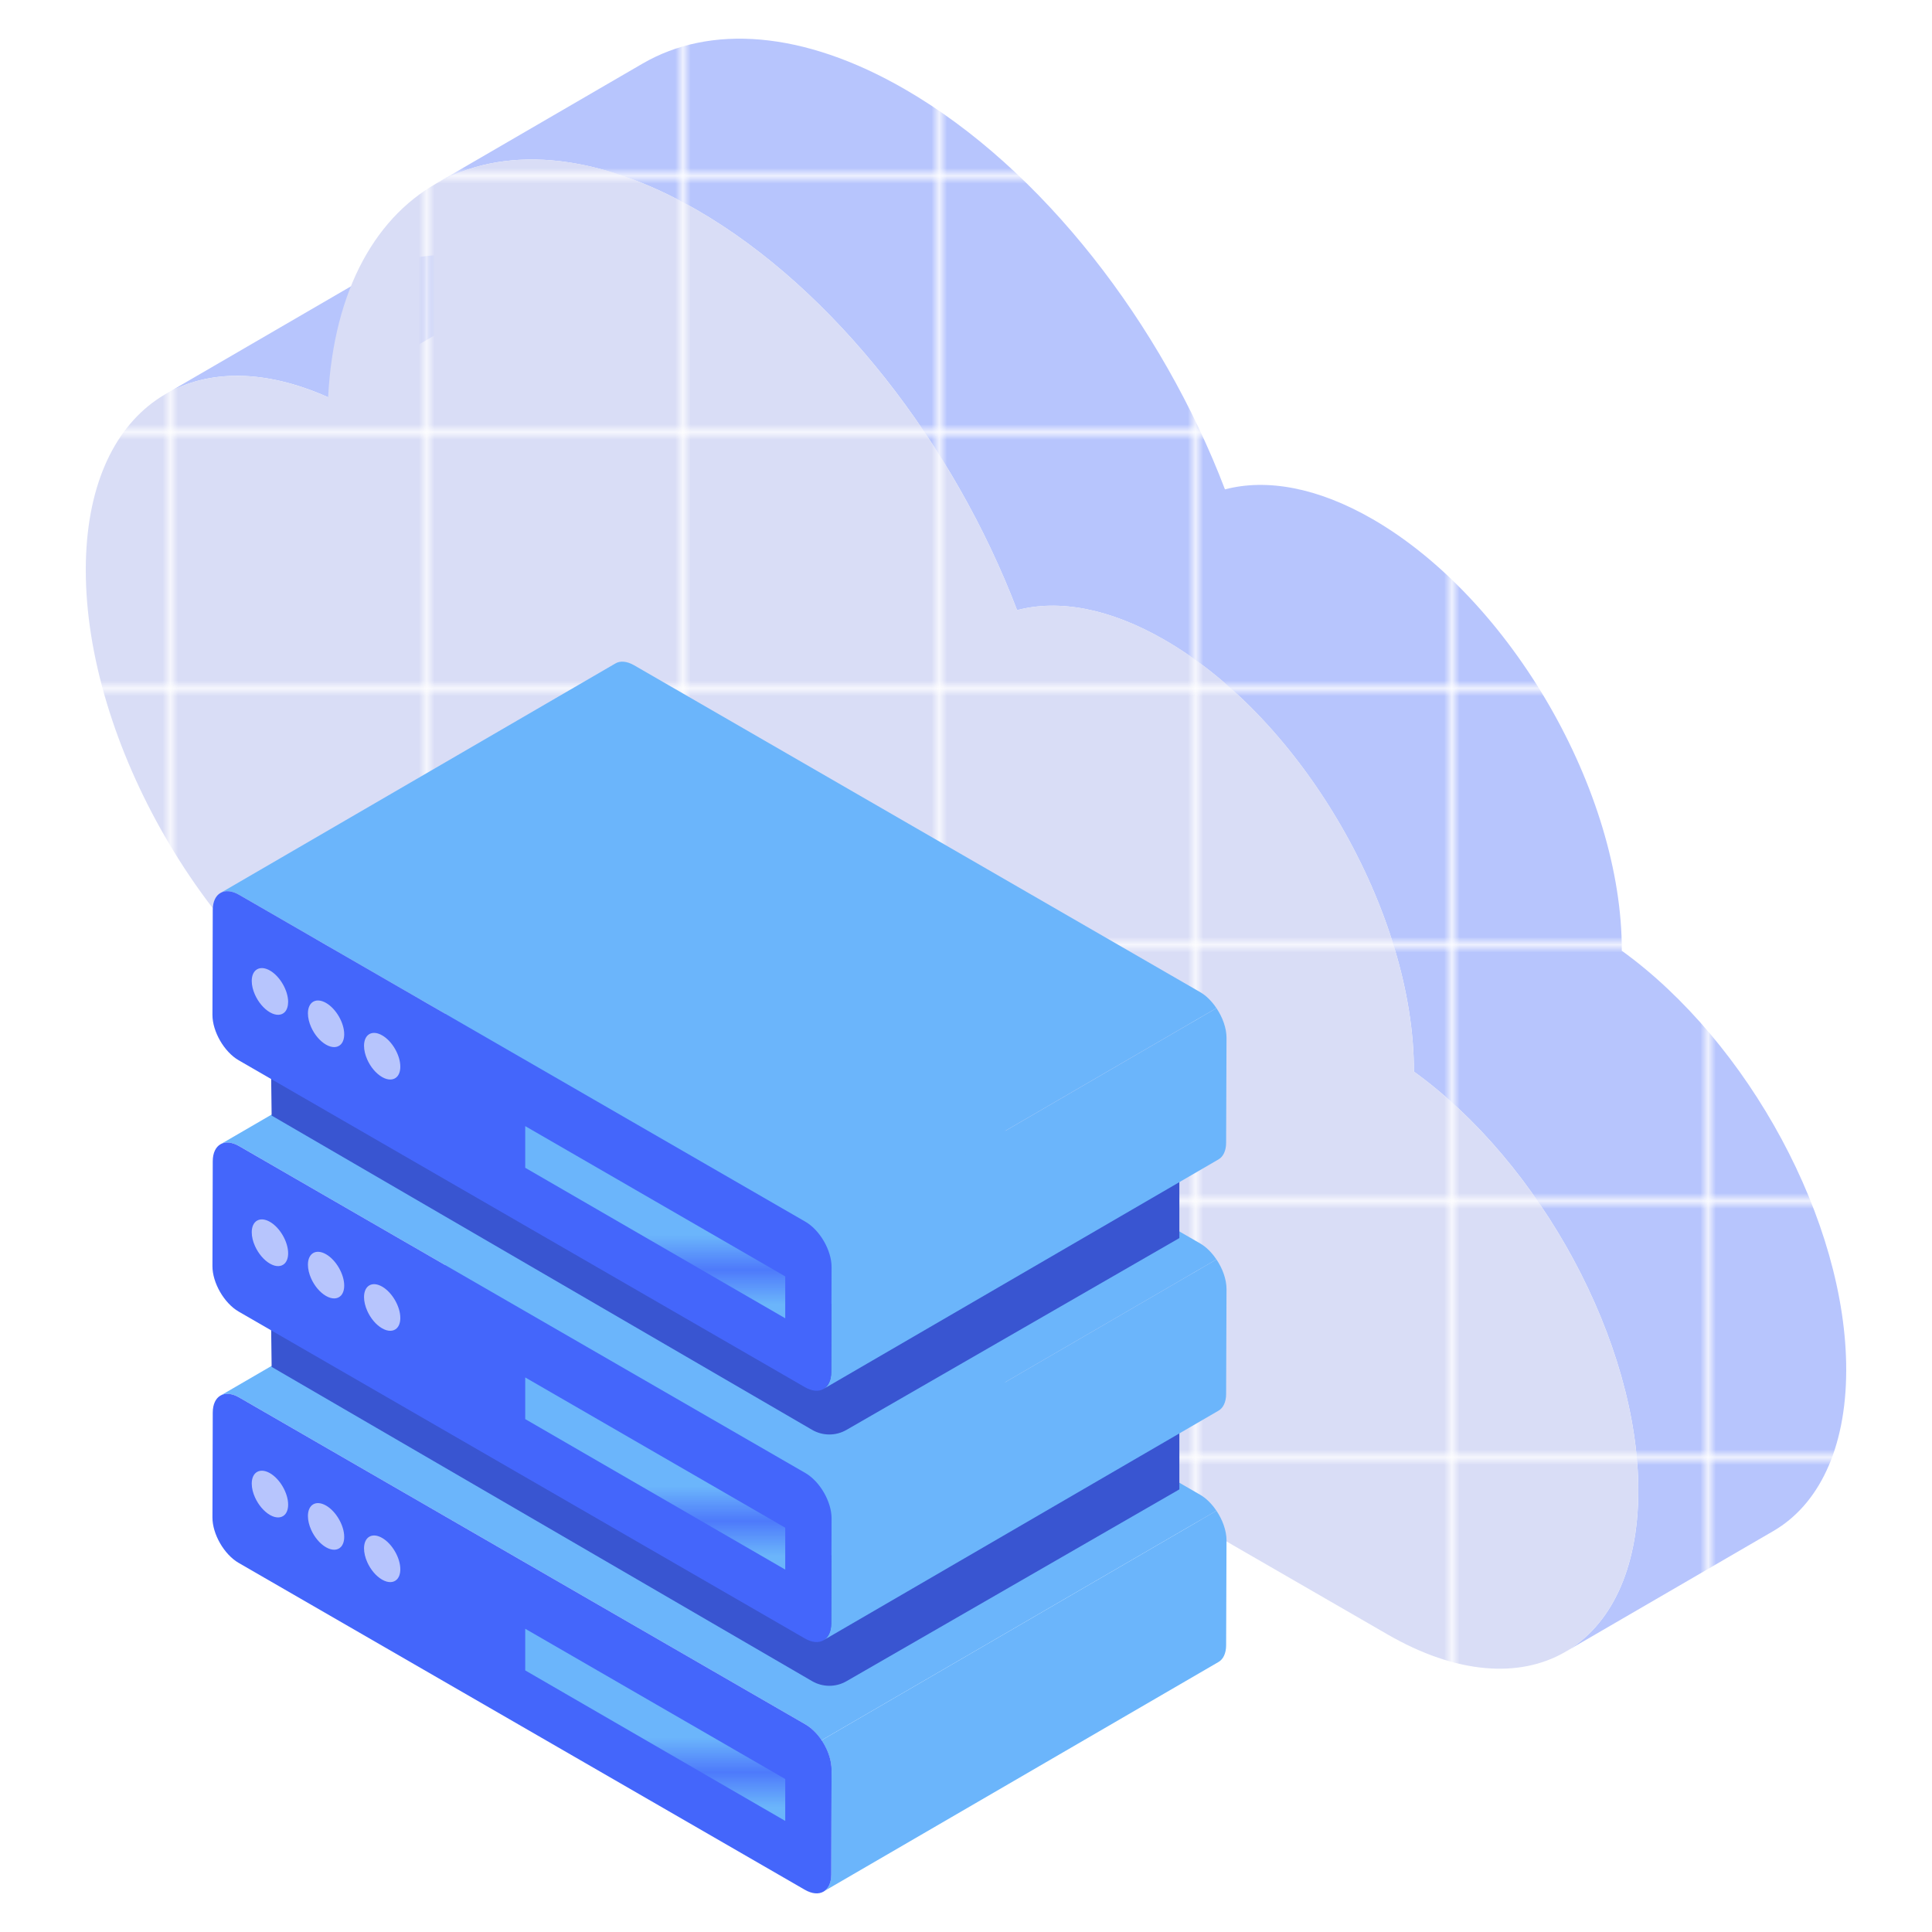
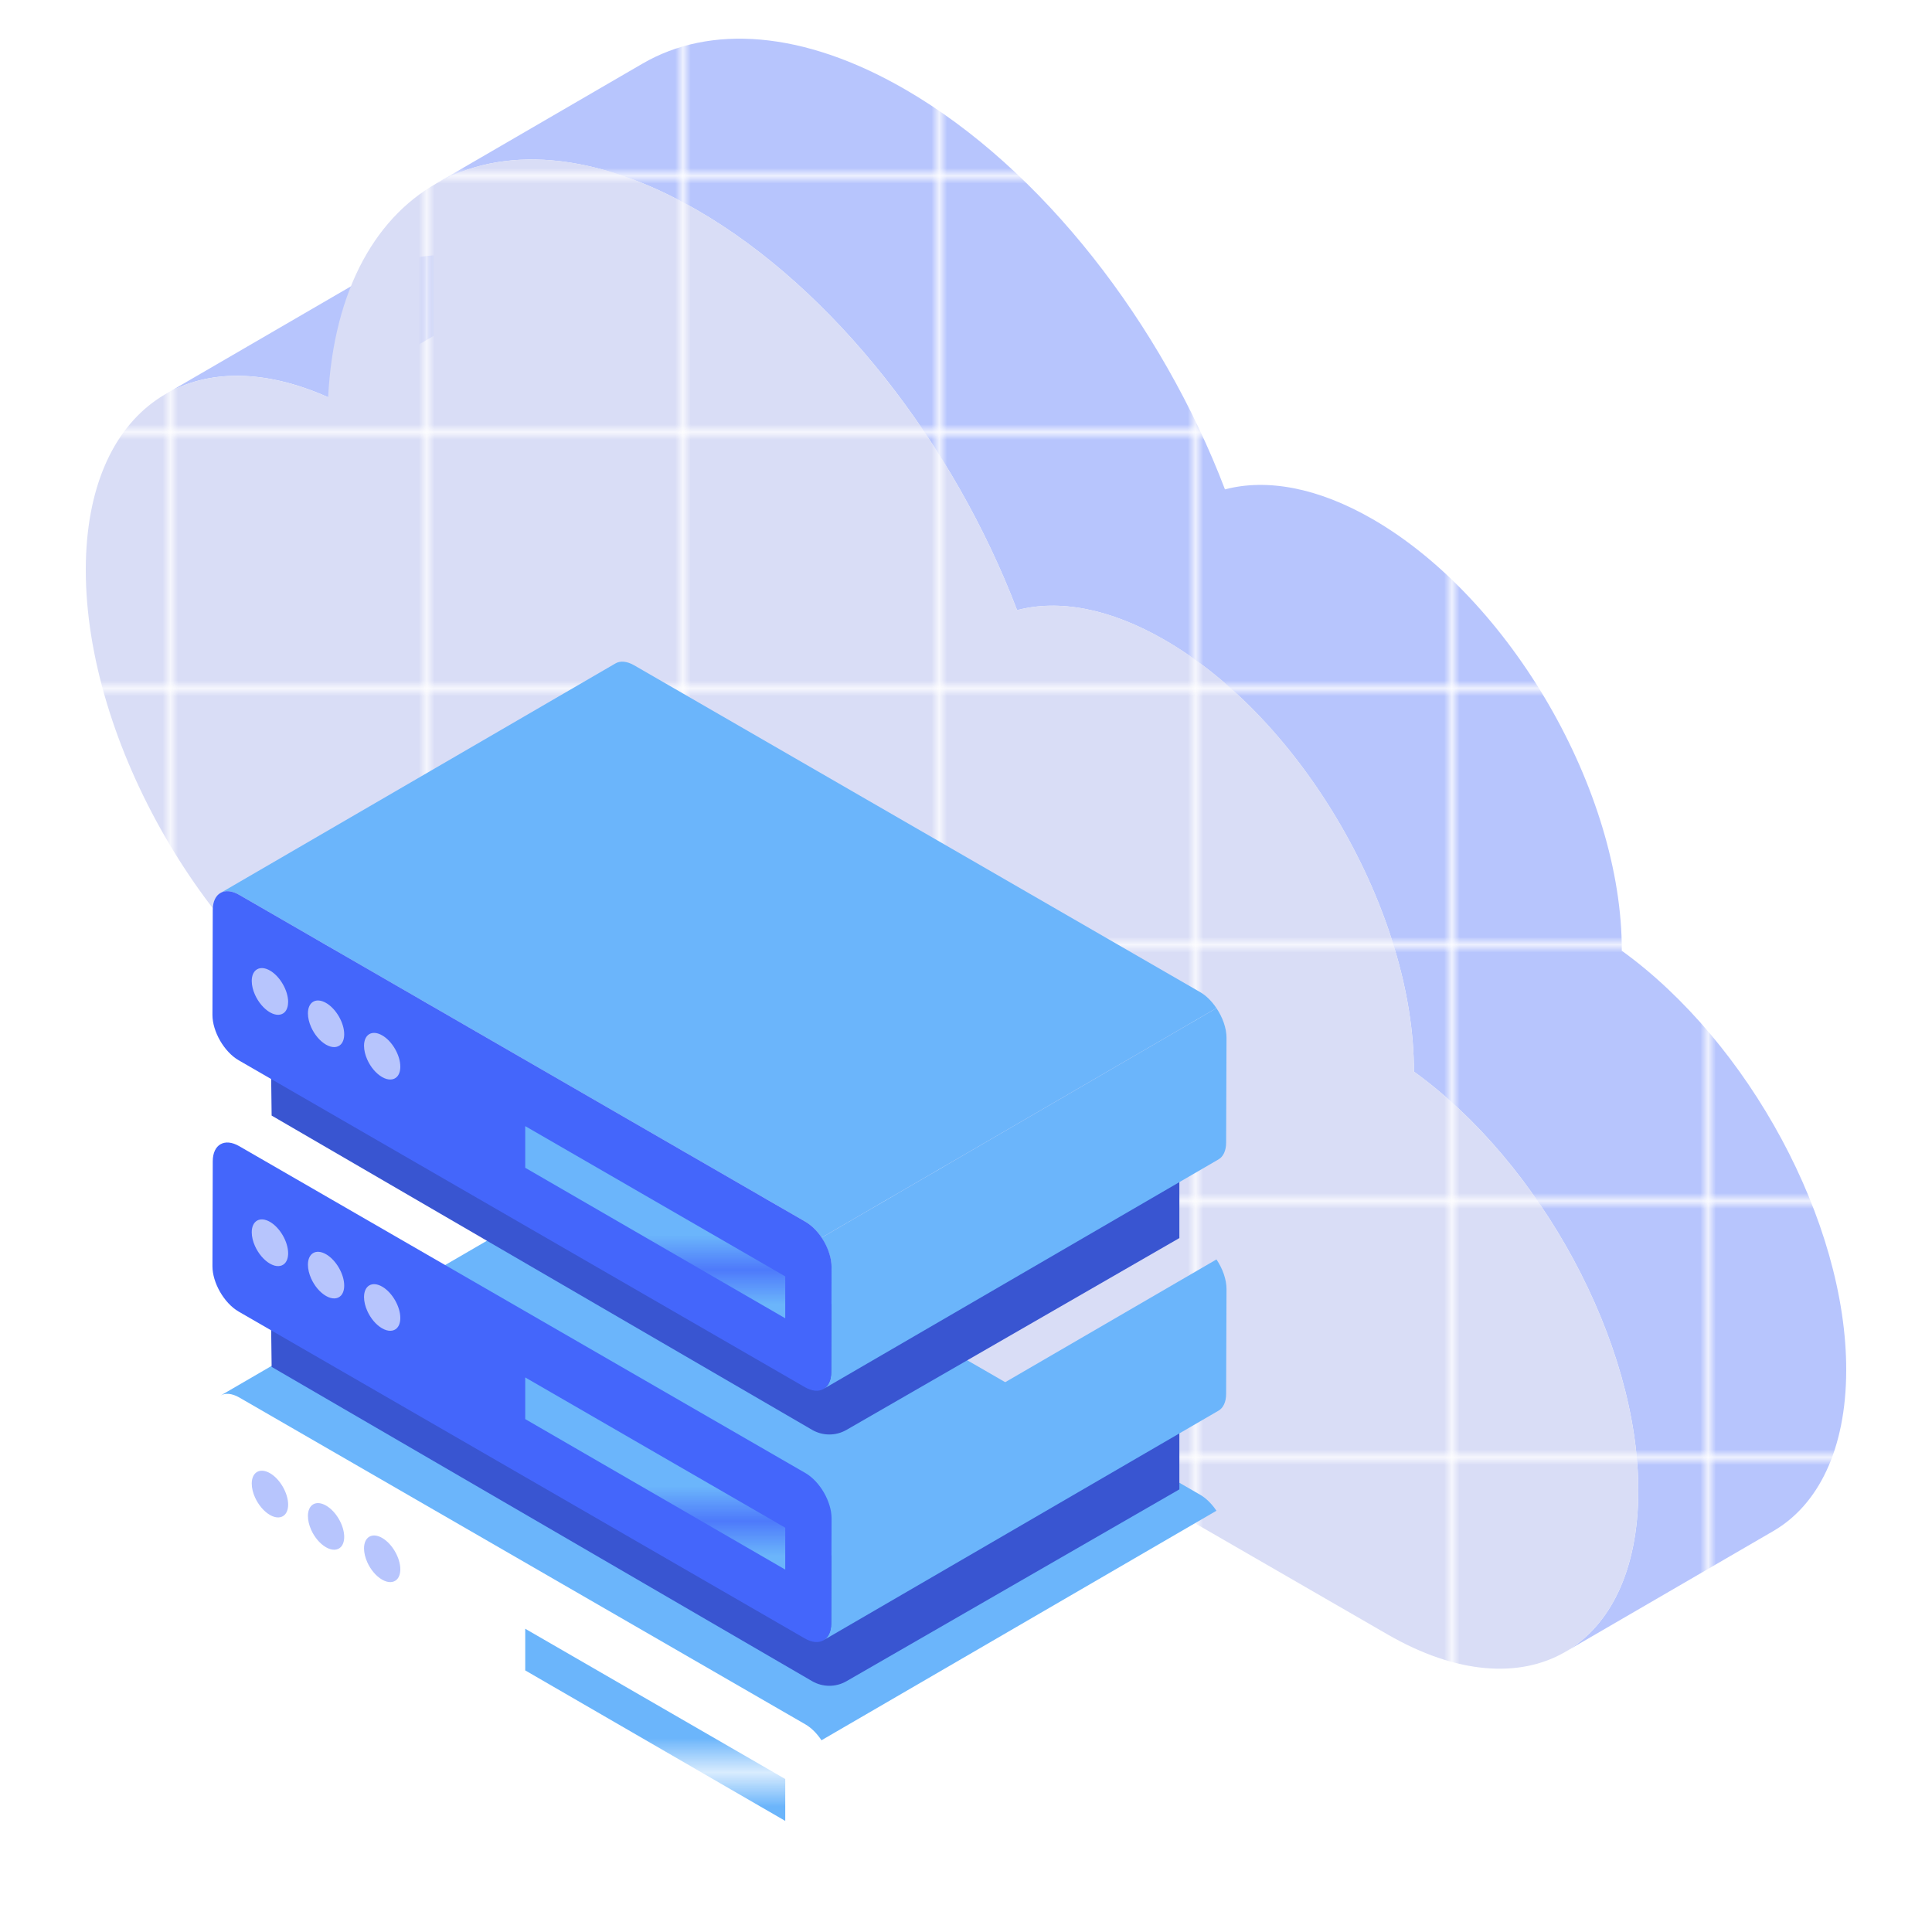
<svg xmlns="http://www.w3.org/2000/svg" xmlns:xlink="http://www.w3.org/1999/xlink" id="Layer_1" x="0" y="0" version="1.1" viewBox="0 0 50 50" xml:space="preserve" style="enable-background:new 0 0 50 50">
  <style type="text/css">.st0{fill:none}.st1{fill:#b7c5fd}.st2{fill:#d9ddf6}.st3{fill:#6bb5fb}.st6{fill:#3955d1}.st7{fill:#4466fb}.st10{enable-background:new}.st12{fill:url(#SVGID_1_)}.st13{fill:url(#SVGID_2_)}.st14{fill:url(#SVGID_3_)}.st15{fill:url(#SVGID_4_)}.st16{fill:url(#SVGID_5_)}.st17{fill:url(#SVGID_6_)}.st18{fill:url(#SVGID_7_)}.st19{fill:url(#SVGID_8_)}.st20{fill:url(#SVGID_9_)}</style>
  <pattern id="Unnamed_Pattern_12" width="32.252" height="32.252" x="-70" patternUnits="userSpaceOnUse" viewBox="0 -32.252 32.252 32.252" style="overflow:visible">
    <g>
      <rect width="32.252" height="32.252" y="-32.252" class="st0" />
      <g>
        <rect width="32.252" height="32.252" x="0" y="-32.252" class="st1" />
      </g>
    </g>
  </pattern>
  <pattern id="Unnamed_Pattern_13" width="32.252" height="32.252" x="-70" patternUnits="userSpaceOnUse" viewBox="0 -32.252 32.252 32.252" style="overflow:visible">
    <g>
      <rect width="32.252" height="32.252" y="-32.252" class="st0" />
      <g>
        <rect width="32.252" height="32.252" x="0" y="-32.252" class="st2" />
      </g>
    </g>
  </pattern>
  <pattern id="Unnamed_Pattern_2" width="32.252" height="32.252" x="-70" patternUnits="userSpaceOnUse" viewBox="0 -32.252 32.252 32.252" style="overflow:visible">
    <g>
      <rect width="32.252" height="32.252" y="-32.252" class="st0" />
      <g>
        <rect width="32.252" height="32.252" x="0" y="-32.252" class="st3" />
      </g>
    </g>
  </pattern>
  <g>
    <g>
      <g class="st10">
        <g>
          <pattern id="SVGID_1_" patternTransform="matrix(0.201 0 0 0.201 -6435.329 -6329.865)" xlink:href="#Unnamed_Pattern_12" />
          <path d="M47.78,35.473c-0.006,2.039-0.725,3.475-1.886,4.15l-5.382,3.126 c1.161-0.675,1.882-2.109,1.888-4.15c0.01-3.857-2.537-8.506-5.808-10.866 c0.01-4.106-2.877-9.108-6.449-11.169c-1.428-0.826-2.75-1.057-3.821-0.773 c-1.627-4.267-4.725-8.301-8.285-10.356c-2.65-1.529-5.05-1.671-6.784-0.665l5.38-3.126 c1.734-1.006,4.134-0.866,6.784,0.665c3.56,2.055,6.657,6.089,8.285,10.356 c1.073-0.283,2.393-0.054,3.823,0.771c3.572,2.063,6.459,7.063,6.447,11.169 C45.243,26.967,47.79,31.616,47.78,35.473z" class="st12" />
          <pattern id="SVGID_2_" patternTransform="matrix(0.201 0 0 0.201 -6435.329 -6329.865)" xlink:href="#Unnamed_Pattern_12" />
          <path d="M13.872,7.153l-5.38,3.128c-1.639-0.733-3.11-0.721-4.215-0.078l5.382-3.128 C10.762,6.434,12.233,6.422,13.872,7.153z" class="st13" />
        </g>
        <g>
          <pattern id="SVGID_3_" patternTransform="matrix(0.201 0 0 0.201 -6435.329 -6329.865)" xlink:href="#Unnamed_Pattern_13" />
          <path d="M18.038,5.435c3.559,2.055,6.657,6.089,8.284,10.355 c1.072-0.283,2.394-0.053,3.822,0.772c3.572,2.062,6.459,7.064,6.447,11.17 c3.272,2.361,5.819,7.01,5.808,10.867c-0.012,4.105-2.916,5.763-6.489,3.7L9.253,26.908 c-3.897-2.25-7.045-7.704-7.033-12.182c0.012-4.161,2.753-6.016,6.272-4.445 C8.783,4.675,12.951,2.498,18.038,5.435z" class="st14" />
        </g>
      </g>
    </g>
    <g>
      <g>
        <g>
          <g>
            <g>
              <g>
                <g>
                  <path d="M20.843,44.626L6.191,36.166c-0.192-0.11-0.365-0.12-0.485-0.048 l10.221-5.94c0.12-0.072,0.293-0.063,0.485,0.048l14.651,8.46 c0.159,0.092,0.303,0.24,0.418,0.412l-10.221,5.94C21.145,44.866,21.002,44.718,20.843,44.626 z" class="st3" />
-                   <path d="M31.732,42.579c0,0.211-0.077,0.365-0.197,0.433l-10.221,5.94 c0.12-0.067,0.197-0.221,0.197-0.437l0.01-2.711c0-0.252-0.103-0.532-0.26-0.766 l10.221-5.94c0.157,0.234,0.26,0.514,0.26,0.766L31.732,42.579z" class="st3" />
                </g>
-                 <path d="M6.19,36.166c-0.377-0.218-0.682-0.044-0.684,0.39l-0.008,2.716 c-0.001,0.43,0.302,0.958,0.679,1.176l14.652,8.459c0.377,0.218,0.682,0.041,0.684-0.39 l0.008-2.716c0.001-0.434-0.302-0.958-0.679-1.176L6.19,36.166z" class="st7" />
              </g>
            </g>
          </g>
        </g>
        <g>
          <pattern id="SVGID_4_" patternTransform="matrix(-0.891 0 0 0.891 -15094.82 -894.585)" xlink:href="#Unnamed_Pattern_2" />
          <polygon points="13.593 42.152 20.322 46.041 20.322 47.125 13.593 43.23" class="st15" />
        </g>
        <g>
          <g>
            <pattern id="SVGID_5_" patternTransform="matrix(-0.891 0 0 0.891 -15094.82 -894.798)" xlink:href="#Unnamed_Pattern_12" />
            <path d="M6.989,38.127c-0.261-0.151-0.473-0.029-0.474,0.267 c-0,0.116,0.031,0.241,0.085,0.36c0.085,0.188,0.226,0.36,0.386,0.453 c0.158,0.091,0.299,0.082,0.385-0.007c0.054-0.057,0.086-0.145,0.086-0.261 C7.457,38.642,7.246,38.276,6.989,38.127 M8.44,38.965c-0.261-0.151-0.47-0.028-0.471,0.268 c-0,0.116,0.031,0.241,0.084,0.359c0.084,0.188,0.224,0.359,0.384,0.451 c0.158,0.091,0.299,0.082,0.385-0.007c0.054-0.057,0.086-0.145,0.086-0.261 C8.909,39.48,8.698,39.114,8.44,38.965 M9.892,39.803c-0.261-0.151-0.47-0.028-0.471,0.268 c-0,0.116,0.031,0.241,0.084,0.359c0.084,0.188,0.224,0.359,0.384,0.451 c0.158,0.091,0.299,0.082,0.385-0.007c0.054-0.057,0.086-0.145,0.086-0.261 C10.361,40.318,10.15,39.952,9.892,39.803" class="st16" />
          </g>
        </g>
      </g>
      <g>
        <g>
          <g>
            <path d="M21.418,40.305l9.104-5.239v3.479l-8.616,4.965 c-0.274,0.158-0.613,0.158-0.887-0.001l-13.989-8.134L6.986,31.922L21.418,40.305z" class="st6" />
            <g>
              <g>
                <g>
-                   <path d="M20.843,38.122L6.191,29.662c-0.192-0.11-0.365-0.12-0.485-0.048 l10.221-5.94c0.12-0.072,0.293-0.063,0.485,0.048l14.651,8.46 c0.159,0.092,0.303,0.24,0.418,0.412l-10.221,5.94C21.145,38.362,21.002,38.214,20.843,38.122 z" class="st3" />
                  <path d="M31.732,36.075c0,0.211-0.077,0.365-0.197,0.433L21.314,42.448 c0.12-0.067,0.197-0.221,0.197-0.437l0.01-2.711c0-0.252-0.103-0.532-0.26-0.766 l10.221-5.94c0.157,0.234,0.26,0.514,0.26,0.766L31.732,36.075z" class="st3" />
                </g>
                <path d="M6.19,29.662c-0.377-0.218-0.682-0.044-0.684,0.39l-0.008,2.716 c-0.001,0.43,0.302,0.958,0.679,1.176l14.652,8.459c0.377,0.218,0.682,0.041,0.684-0.39 l0.008-2.716c0.001-0.434-0.302-0.958-0.679-1.176L6.19,29.662z" class="st7" />
              </g>
            </g>
          </g>
        </g>
        <g>
          <pattern id="SVGID_6_" patternTransform="matrix(-0.891 0 0 0.891 -15094.82 -901.088)" xlink:href="#Unnamed_Pattern_2" />
          <polygon points="13.593 35.648 20.322 39.537 20.322 40.621 13.593 36.726" class="st17" />
        </g>
        <g>
          <g>
            <pattern id="SVGID_7_" patternTransform="matrix(-0.891 0 0 0.891 -15094.82 -901.302)" xlink:href="#Unnamed_Pattern_12" />
            <path d="M6.989,31.623c-0.261-0.151-0.473-0.029-0.474,0.267 c-0,0.116,0.031,0.241,0.085,0.36c0.085,0.188,0.226,0.36,0.386,0.453 c0.158,0.091,0.299,0.082,0.385-0.007c0.054-0.057,0.086-0.145,0.086-0.261 C7.457,32.138,7.246,31.772,6.989,31.623 M8.44,32.461c-0.261-0.151-0.47-0.028-0.471,0.268 c-0,0.116,0.031,0.241,0.084,0.359c0.084,0.188,0.224,0.359,0.384,0.451 c0.158,0.091,0.299,0.082,0.385-0.007c0.054-0.057,0.086-0.145,0.086-0.261 C8.909,32.976,8.698,32.61,8.44,32.461 M9.892,33.299c-0.261-0.151-0.47-0.028-0.471,0.268 c-0,0.116,0.031,0.241,0.084,0.359c0.084,0.188,0.224,0.359,0.384,0.451 c0.158,0.091,0.299,0.082,0.385-0.007c0.054-0.057,0.086-0.145,0.086-0.261 C10.361,33.814,10.15,33.448,9.892,33.299" class="st18" />
          </g>
        </g>
      </g>
      <g>
        <g>
          <g>
            <path d="M21.418,33.801l9.104-5.239v3.479l-8.616,4.965 c-0.274,0.158-0.613,0.158-0.887-0.001l-13.989-8.134L6.986,25.418L21.418,33.801z" class="st6" />
            <g>
              <g>
                <g>
                  <path d="M20.843,31.618L6.191,23.158c-0.192-0.11-0.365-0.12-0.485-0.048 l10.221-5.94c0.12-0.072,0.293-0.063,0.485,0.048l14.651,8.46 c0.159,0.092,0.303,0.24,0.418,0.412l-10.221,5.94C21.145,31.858,21.002,31.71,20.843,31.618 z" class="st3" />
                  <path d="M31.732,29.572c0,0.211-0.077,0.365-0.197,0.433l-10.221,5.94 c0.12-0.067,0.197-0.221,0.197-0.437l0.01-2.711c0-0.252-0.103-0.532-0.26-0.766 l10.221-5.94c0.157,0.234,0.26,0.514,0.26,0.766L31.732,29.572z" class="st3" />
                </g>
                <path d="M6.19,23.158c-0.377-0.218-0.682-0.044-0.684,0.39l-0.008,2.716 c-0.001,0.43,0.302,0.958,0.679,1.176l14.652,8.459c0.377,0.218,0.682,0.041,0.684-0.39 l0.008-2.716c0.001-0.434-0.302-0.958-0.679-1.176L6.19,23.158z" class="st7" />
              </g>
            </g>
          </g>
        </g>
        <g>
          <pattern id="SVGID_8_" patternTransform="matrix(-0.891 0 0 0.891 -15094.82 -907.592)" xlink:href="#Unnamed_Pattern_2" />
          <polygon points="13.593 29.144 20.322 33.033 20.322 34.117 13.593 30.222" class="st19" />
        </g>
        <g>
          <g>
            <pattern id="SVGID_9_" patternTransform="matrix(-0.891 0 0 0.891 -15094.82 -907.806)" xlink:href="#Unnamed_Pattern_12" />
            <path d="M6.989,25.119c-0.261-0.151-0.473-0.029-0.474,0.267 c-0,0.116,0.031,0.241,0.085,0.36c0.085,0.188,0.226,0.36,0.386,0.453 c0.158,0.091,0.299,0.082,0.385-0.007C7.424,26.135,7.456,26.046,7.457,25.93 C7.457,25.634,7.246,25.268,6.989,25.119 M8.44,25.957c-0.261-0.151-0.47-0.028-0.471,0.268 c-0,0.116,0.031,0.241,0.084,0.359c0.084,0.188,0.224,0.359,0.384,0.451 c0.158,0.091,0.299,0.082,0.385-0.007c0.054-0.057,0.086-0.145,0.086-0.261 C8.909,26.472,8.698,26.106,8.44,25.957 M9.892,26.796C9.631,26.645,9.422,26.768,9.421,27.064 c-0,0.116,0.031,0.241,0.084,0.359c0.084,0.188,0.224,0.359,0.384,0.451 c0.158,0.091,0.299,0.082,0.385-0.007c0.054-0.057,0.086-0.145,0.086-0.261 C10.361,27.31,10.15,26.944,9.892,26.796" class="st20" />
          </g>
        </g>
      </g>
    </g>
  </g>
</svg>